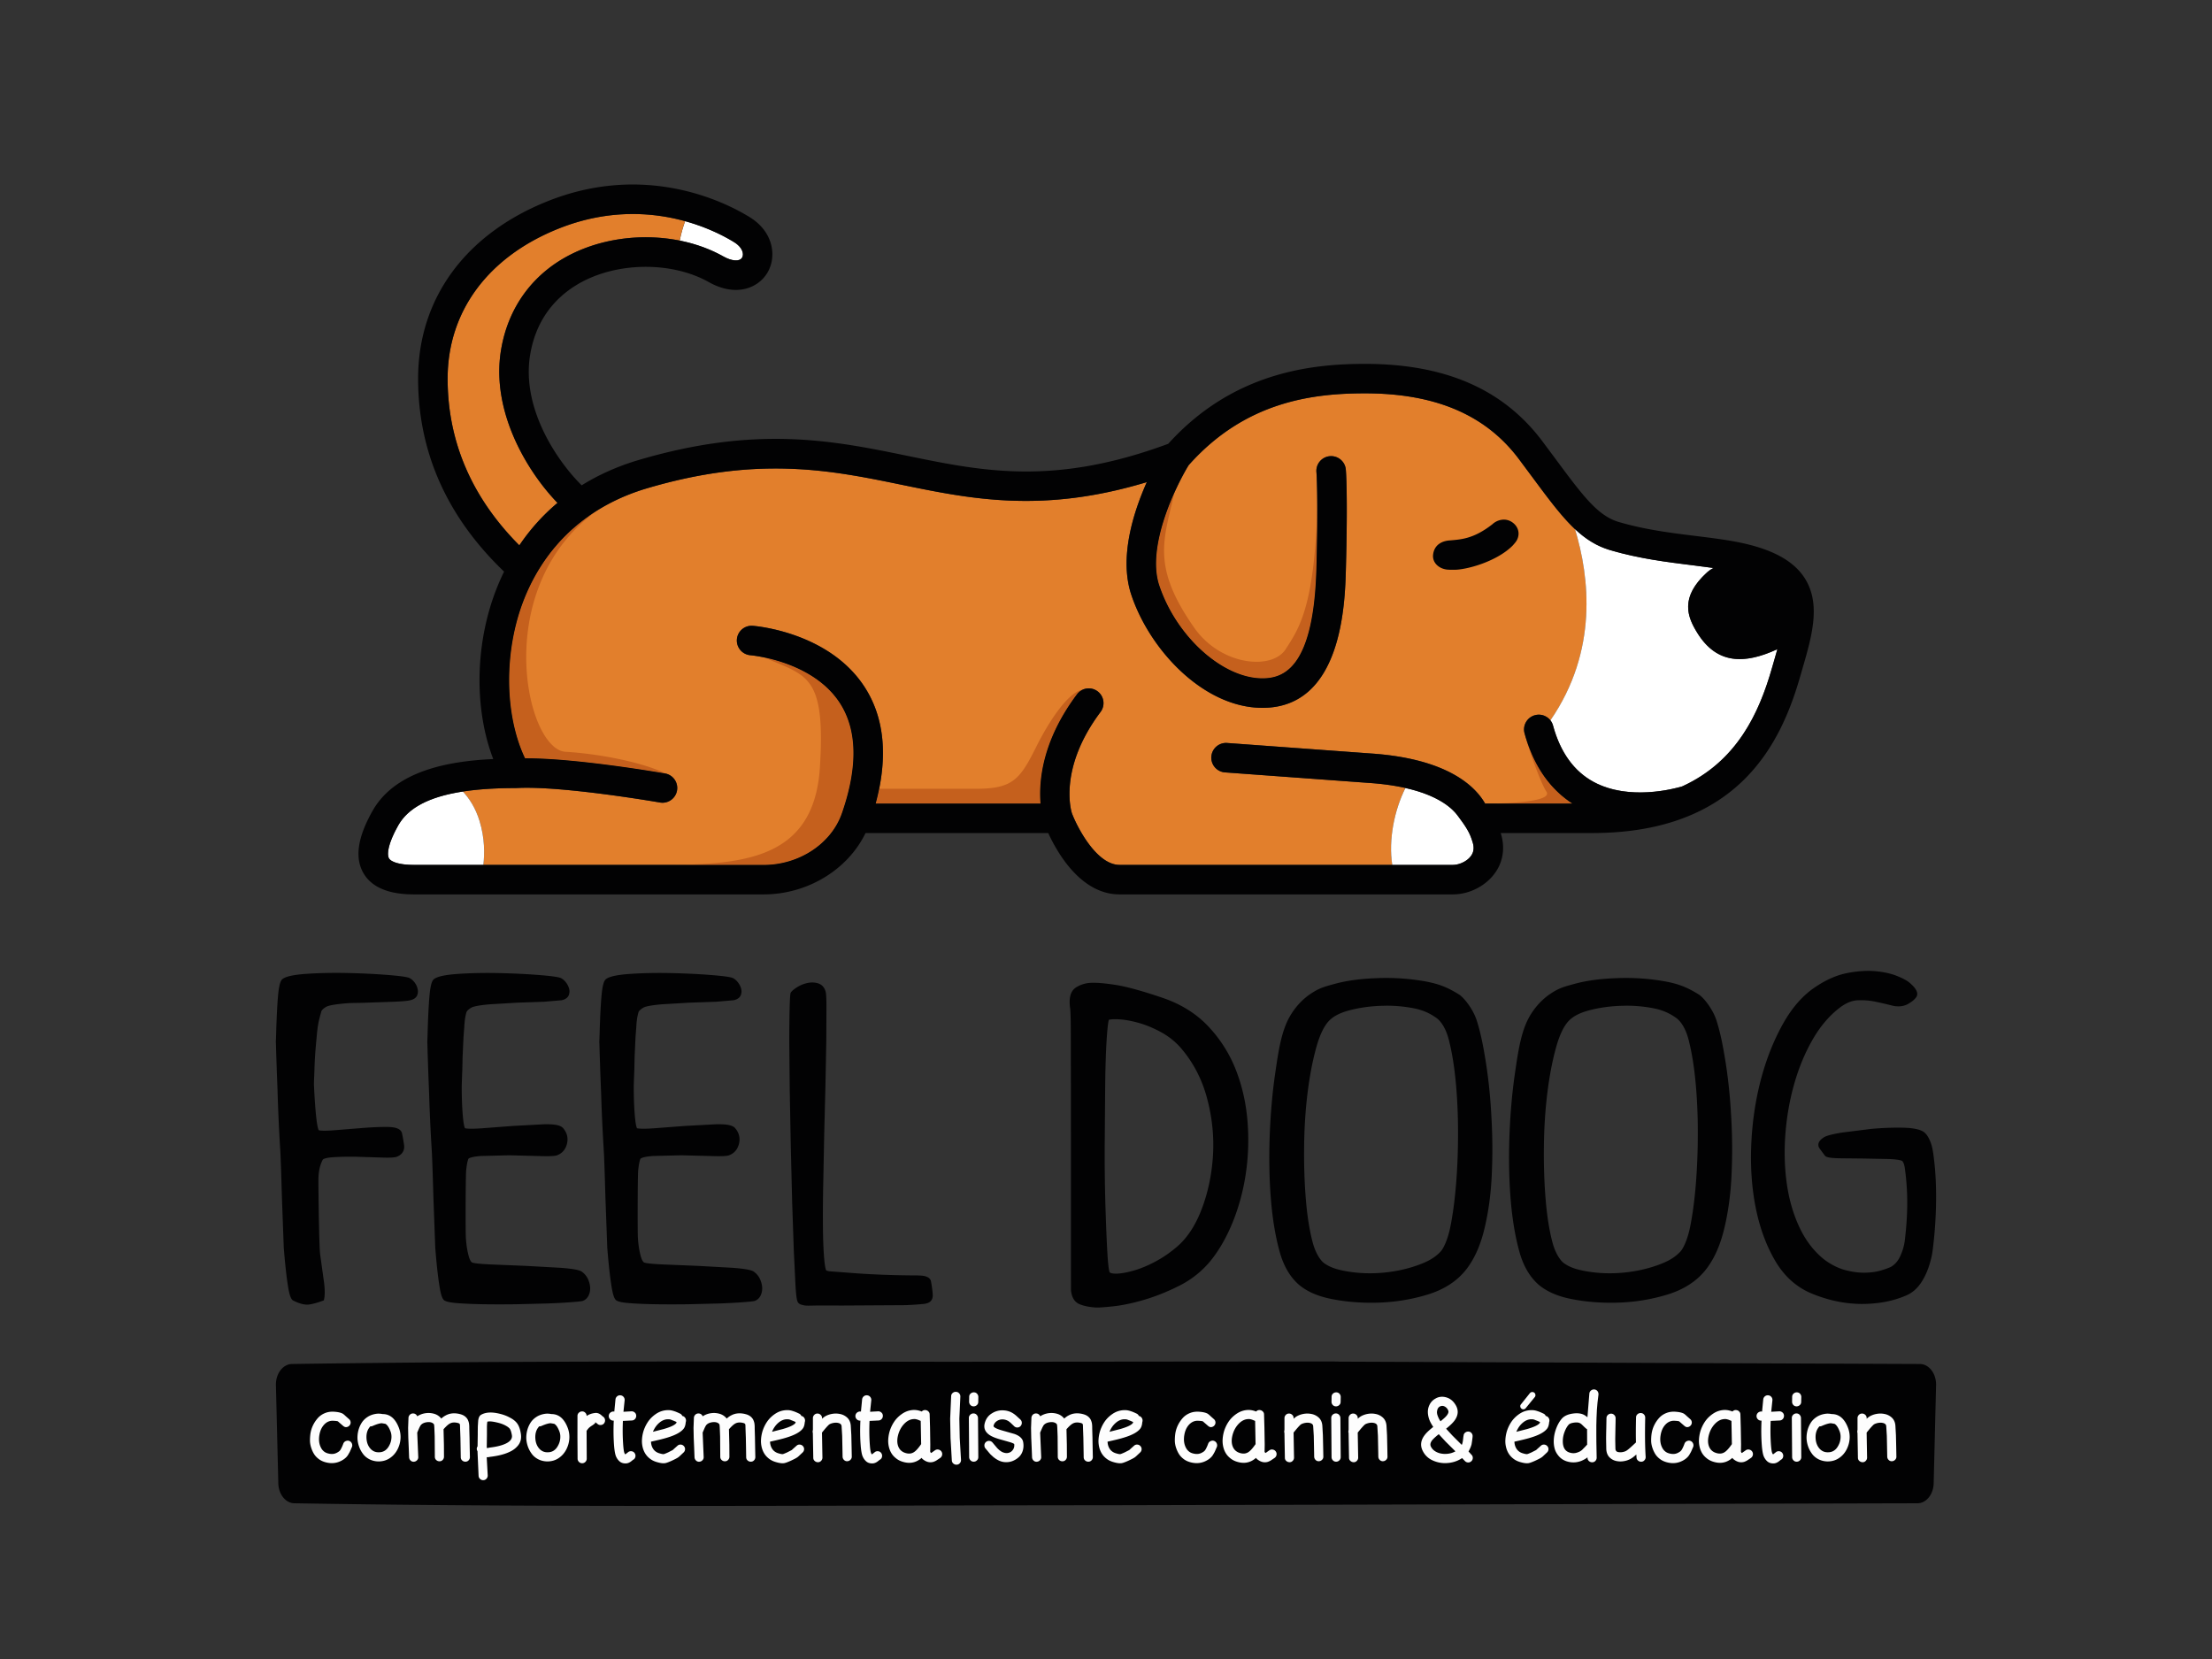
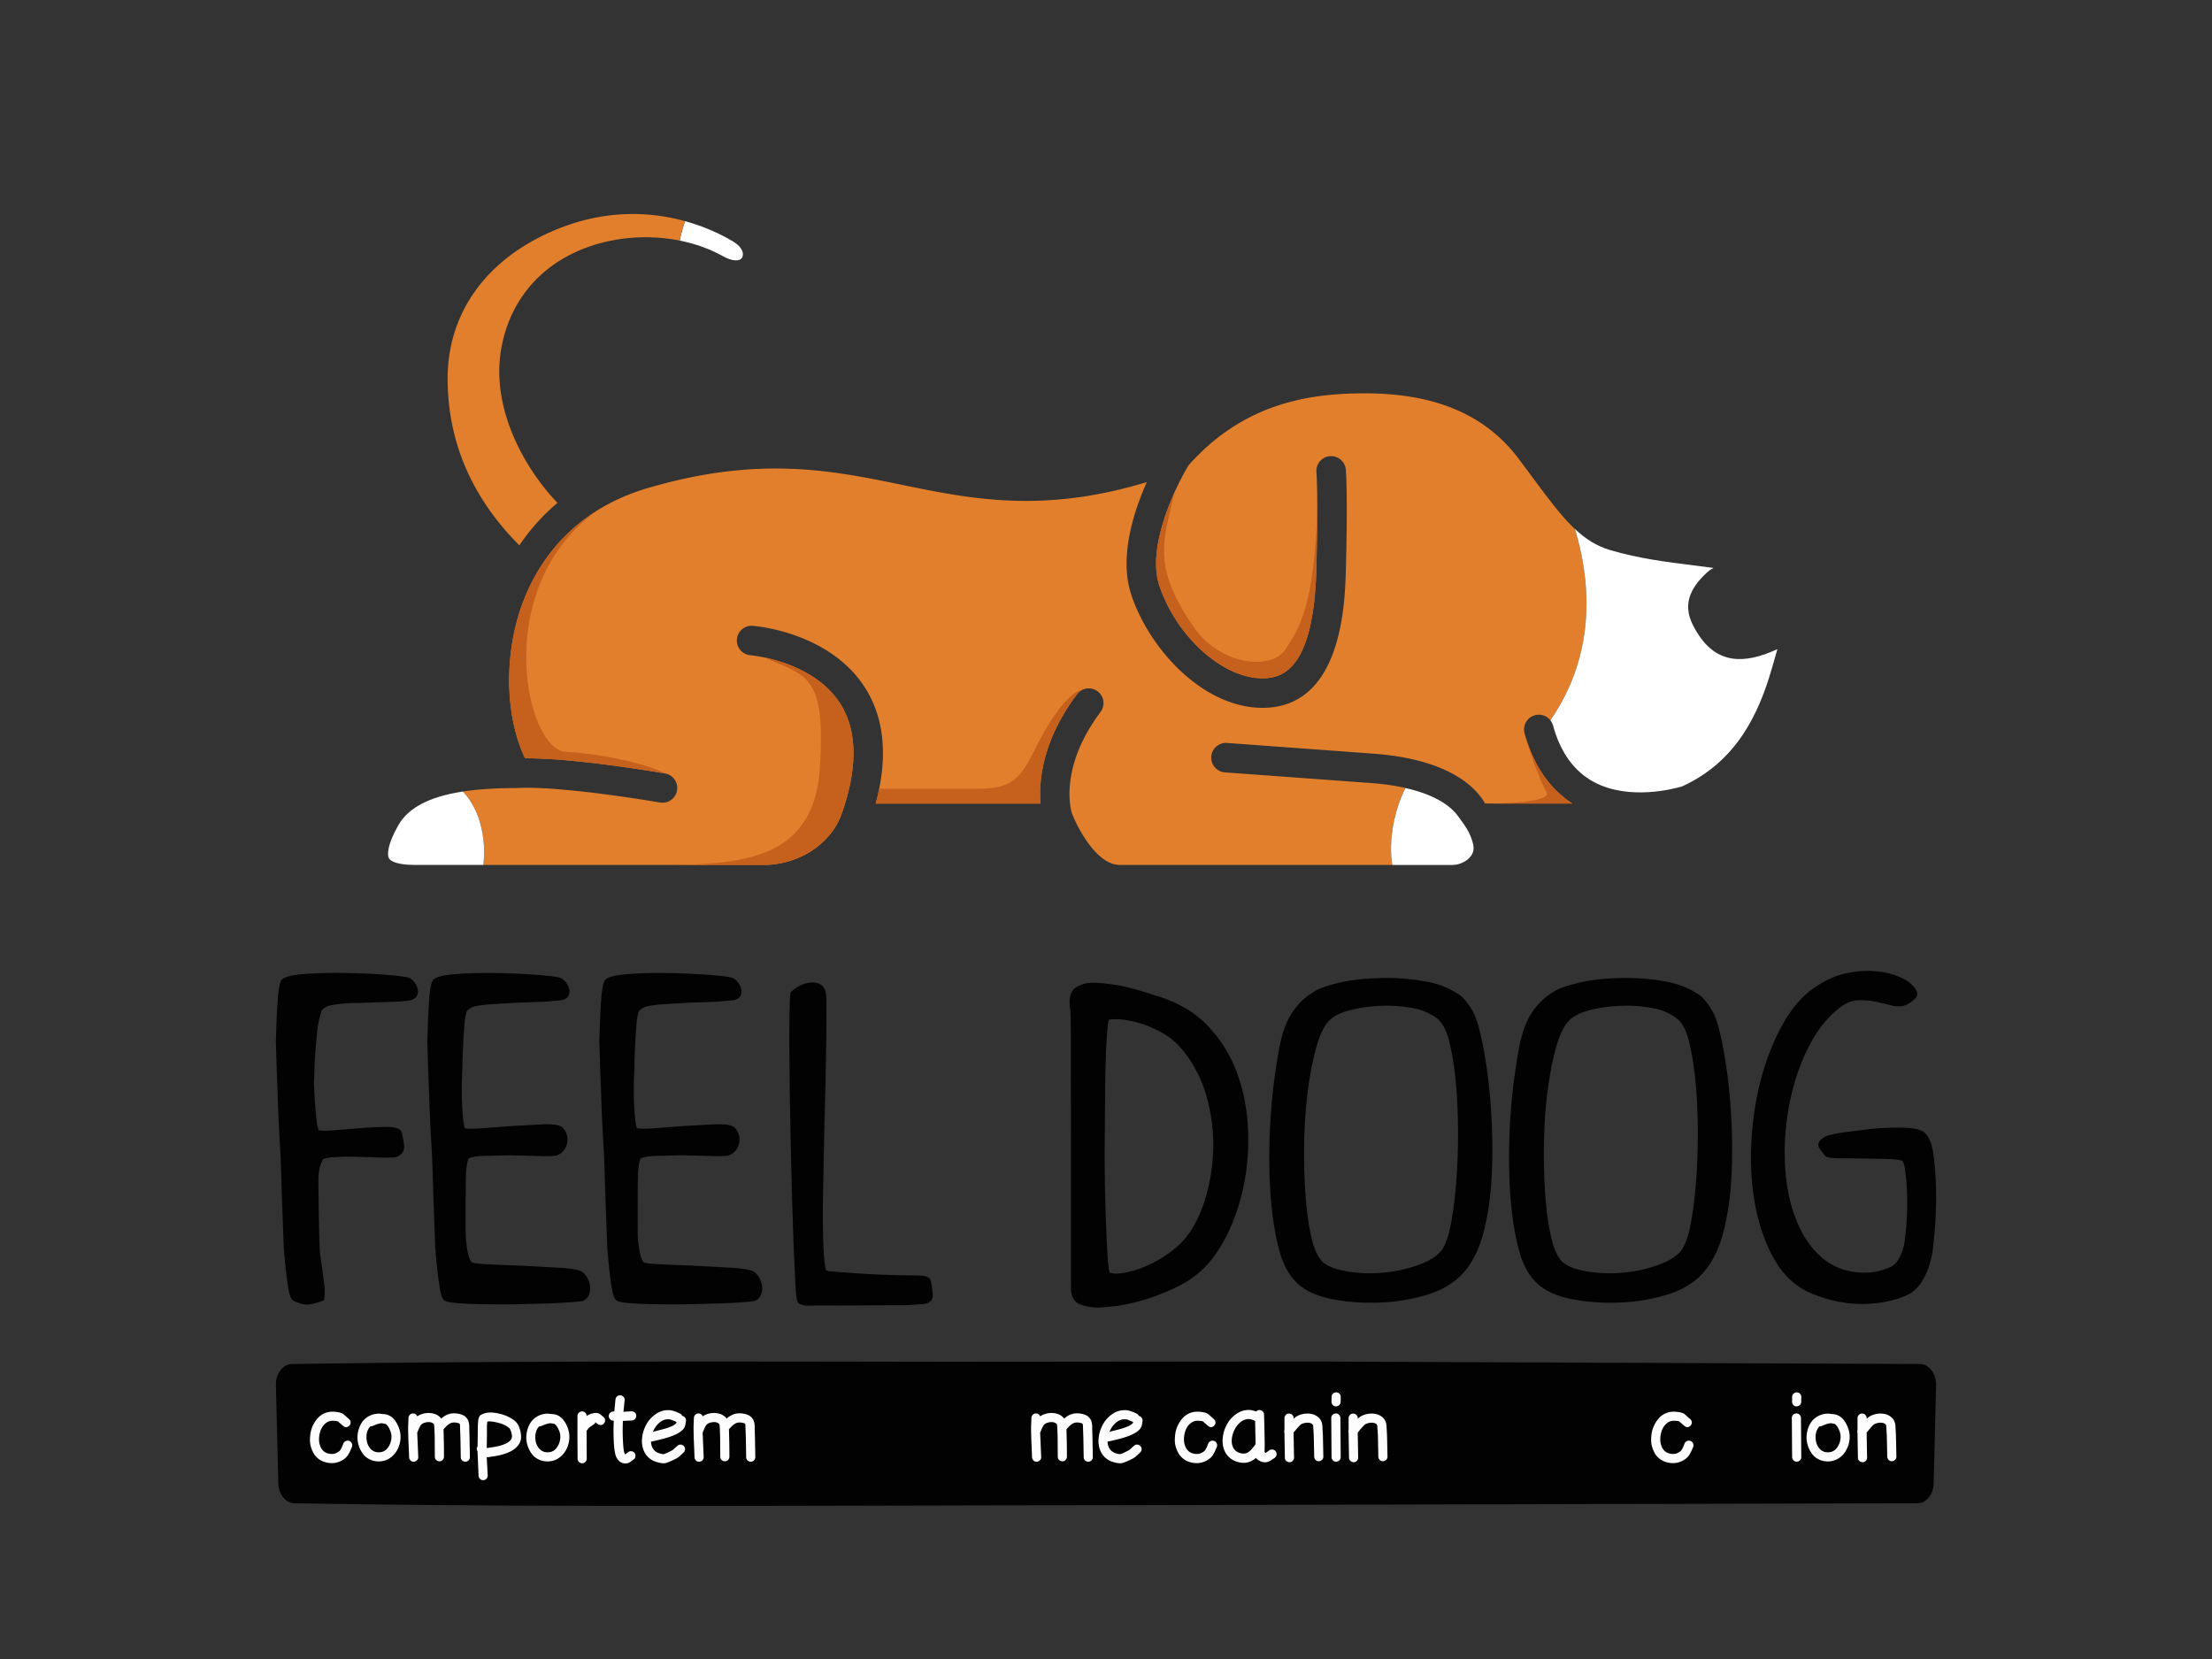
<svg xmlns="http://www.w3.org/2000/svg" xmlns:xlink="http://www.w3.org/1999/xlink" viewBox="0 0 600 450">
  <rect x="0" y="0" width="600" height="450" fill="#333333" stroke="none" />
  <path d="M520.75 369.98l-157.32-.64a58.18 58.18 0 0 0-2.34-.04c-12.58-.03-84.29.08-106.15.07-59.55-.09-118.16-.24-175.69.61-2.44 0-4.41 2.5-4.41 5.59l.65 26.6c0 3.09 1.97 5.59 4.41 5.59 70.63 1.19 143.71.56 220.1.53l220.1-.53c2.44 0 4.41-2.5 4.41-5.59l.65-26.6c0-3.09-1.97-5.59-4.41-5.59z" fill="#020203" />
  <path d="M413.54 198.91c-.58-2.13.68-4.33 2.81-4.91 1.61-.44 3.25.17 4.21 1.41 0-.01-.01-.01-.01-.02 12.98-18.85 10.61-38.89 6.65-51.89-3.67-3.45-7.2-8.21-11.74-14.33l-3.47-4.66c-8.99-11.99-22.64-17.82-41.74-17.82-14.23 0-32.51 2.23-47.83 19.49-3.56 5.81-11.45 22.14-7.97 32.6 4.63 13.9 17.19 25.21 27.99 25.21 5.94 0 13.92-3.1 14.63-29.88.53-19.8.02-25.98.01-26.04-.19-2.2 1.43-4.14 3.63-4.33 2.19-.19 4.14 1.42 4.34 3.62.02.26.56 6.5.02 26.97-.25 9.32-1.01 37.67-22.63 37.67-15.87 0-30.55-15.6-35.58-30.68-3.35-10.06.55-22.33 4.21-30.55-28.31 8.57-47.7 4.59-66.52.72-19.18-3.94-39.02-8.02-69.55 1.11-5.99 1.84-10.99 4.37-15.17 7.29-.04.03-.06.06-.1.09a48.33 48.33 0 0 0-11.57 11.48c-.02.02-.03.05-.05.07-.5.71-.99 1.43-1.45 2.16l-.11.17a63.49 63.49 0 0 0-1.34 2.25c-1.21 2.16-2.2 4.28-2.99 6.28-5.6 14.03-5.45 31.42.2 43.3 13.74-.09 36.92 3.93 37.97 4.11 2.18.38 3.63 2.45 3.25 4.63-.34 1.94-2.03 3.31-3.94 3.31a4.02 4.02 0 0 1-.69-.06c-.26-.05-26.52-4.59-38.78-3.93h-.07c-.05 0-.1.01-.14.01-5.55 0-10.36.31-14.47.94 1.7 1.84 3.44 4.43 4.54 8.03 1.41 4.63 1.38 8.85 1.02 11.88h76.04c9.57 0 18.26-5.71 21.16-13.88a2.77 2.77 0 0 1 .06-.16c4.37-12.55 4.17-22.62-.6-29.93-7.47-11.45-24.04-12.89-24.21-12.91a4.01 4.01 0 0 1-3.68-4.3 4.01 4.01 0 0 1 4.28-3.68c.84.06 20.6 1.71 30.27 16.46 5.48 8.37 6.52 19.04 3.1 31.75h44.71c-.5-6.17.47-17.09 9.88-29.64 1.33-1.77 3.83-2.13 5.6-.8s2.13 3.83.8 5.6c-11.58 15.44-7.9 27.08-7.76 27.49 1.38 3.67 6.65 13.99 12.92 13.99h73.97c-1.08-6.91.61-14.97 3.57-20.87-2.8-.63-6.09-1.12-10-1.38l-38.99-2.85a4 4 0 1 1 .69-7.97l38.83 2.84c21.08 1.4 28.51 9.07 31.08 13.59h23.68c-6.26-4.06-10.63-10.45-12.97-19.05z" fill="#e27f2c" />
  <path d="M159.43 346.83c-.38-.78-.95-1.43-1.7-1.95l-.07-.04c-.48-.26-1.57-.64-5.57-.95l-9.39-.52-9.51-.39c-3.74-.16-4.81-.4-5.12-.53-.13-.05-.6-.36-1.02-2.05-.36-1.42-.59-3.02-.69-4.74s-.07-16.56.08-18.13c.19-1.93.45-2.84.62-3.22.02-.02.42-.53 3.38-.75l7.7-.19 7.92.2c3.45.12 4.47-.03 4.99-.18 1.43-.53 2.34-1.58 2.73-3.11.38-1.52.06-2.92-.92-4.13-.62-.89-2.17-1.25-5.21-1.2l-8.54.46-8.55.65c-3.01.2-4.07.07-4.44-.03-.1-.2-.36-.9-.56-3.14-.23-2.49-.33-5.38-.31-8.6l.07-2.17.08-1.95.07-3.33.25-5.49.2-2.62c.1-1.6.17-2.57.59-4.12.14-.5.93-1.09 1.55-1.39.53-.22 1.75-.53 4.6-.79l7.49-.45 7.46-.26 4.76-.41c1.02-.24 1.67-.72 1.93-1.43.22-.61.23-1.25.01-1.91-.19-.57-.48-1.1-.85-1.56-.38-.47-.78-.82-1.23-1.07-.44-.21-1.5-.51-5.93-.86-3.21-.26-6.83-.44-10.76-.53-3.92-.09-7.63-.02-11.02.2-4.76.31-6.14.94-6.81 1.43-.47.39-.94 1.25-1.25 4.94-.21 2.58-.37 5.93-.48 9.97l-.07 1.97c-.01.09-.01.09 0 .25.01.18.03.72.08 2.72l.2 5.99.2 5.05a493.21 493.21 0 0 0 .71 15.37c.15 2.39.31 7.77.46 12.98l.5 13.59c.32 4.05.66 7.25 1.04 9.78.52 3.56 1.01 4.41 1.64 4.66.4.2 1.25.49 3.96.67 1.94.13 4.22.22 6.78.26l4.02.03 4.26-.03 8.18-.2a167.09 167.09 0 0 0 6.53-.33c2.46-.18 3.14-.28 3.53-.36.75-.25 1.31-.76 1.68-1.54.32-.69.45-1.45.39-2.24a6.44 6.44 0 0 0-.64-2.28zm46.66 0c-.38-.78-.95-1.43-1.7-1.95l-.07-.04c-.48-.26-1.57-.64-5.57-.95l-9.39-.52-9.51-.39c-3.74-.16-4.81-.4-5.12-.53-.13-.05-.6-.36-1.02-2.05-.36-1.42-.59-3.02-.69-4.74s-.07-16.56.08-18.13c.19-1.93.45-2.84.62-3.22.02-.02.42-.53 3.38-.75l7.7-.19 7.92.2c3.45.12 4.47-.03 4.99-.18 1.43-.53 2.34-1.58 2.73-3.11.38-1.52.06-2.92-.92-4.13-.62-.89-2.17-1.25-5.21-1.2l-8.54.46-8.55.65c-3.01.2-4.07.07-4.44-.03-.1-.2-.36-.9-.56-3.14-.23-2.49-.33-5.38-.31-8.6l.07-2.16.08-1.96.07-3.33.25-5.49.2-2.62c.1-1.6.17-2.57.59-4.12.14-.5.93-1.09 1.55-1.39.53-.22 1.75-.53 4.6-.79l7.49-.45 7.46-.26 4.76-.41c1.02-.24 1.67-.72 1.93-1.43.22-.61.23-1.25.01-1.91-.19-.57-.48-1.1-.85-1.56-.38-.47-.78-.82-1.23-1.07-.44-.21-1.5-.51-5.93-.86-3.21-.26-6.83-.44-10.76-.53-3.92-.09-7.63-.02-11.02.2-4.76.31-6.14.94-6.81 1.43-.47.39-.94 1.25-1.25 4.94-.21 2.58-.37 5.93-.48 9.97l-.07 1.97c-.01.09-.01.09 0 .25.01.18.03.72.08 2.72l.2 5.99.2 5.05a493.21 493.21 0 0 0 .71 15.37c.15 2.39.31 7.77.46 12.98l.5 13.59c.32 4.05.66 7.25 1.04 9.78.52 3.56 1.01 4.41 1.64 4.66.4.2 1.25.49 3.96.67 1.94.13 4.22.22 6.78.26l4.02.03 4.26-.03 8.18-.2a167.09 167.09 0 0 0 6.53-.33c2.46-.18 3.14-.28 3.53-.36.75-.25 1.31-.76 1.68-1.54.32-.69.45-1.45.39-2.24a6.44 6.44 0 0 0-.64-2.28zm129.04-56.87h0c-1.74-4.36-4.28-8.31-7.54-11.72-3.29-3.44-7.51-6.02-12.54-7.68-5.28-1.79-9.43-2.93-12.34-3.39-2.96-.46-5.15-.65-6.69-.59-1.63.07-3.06.52-4.27 1.34-1.35.93-1.86 2.75-1.5 5.44.09.51.2 2.14.2 7.04l.03 14.37.01 17.76v17.58 13.71l.01 6.16c.2 1.97 1.01 3.25 2.38 3.8 1.15.47 2.58.76 4.25.87a10.65 10.65 0 0 0 1.14 0c.91-.04 2.18-.15 3.84-.33 2.51-.28 5.34-.89 8.41-1.8 3.07-.92 6.21-2.18 9.35-3.76 3.2-1.61 5.97-3.78 8.26-6.48 2.36-2.84 4.43-6.38 6.14-10.52 1.7-4.12 2.93-8.61 3.64-13.34s.87-9.62.45-14.52c-.41-4.9-1.5-9.6-3.23-13.94zm-6.11 23.37c-.31 5.18-1.34 10.11-3.07 14.65-1.71 4.49-4.02 7.97-6.87 10.34-1.79 1.52-3.7 2.82-5.65 3.86-1.97 1.06-3.88 1.86-5.7 2.4-1.81.53-3.38.83-4.69.89-1.51.06-1.96-.26-2.05-.36-.08-.15-.37-.99-.62-5.33-.2-3.5-.37-7.83-.53-12.89a472.04 472.04 0 0 1-.19-16.36l.13-16.33c.06-5.01.2-9.29.43-12.71.23-3.4.45-4.51.56-4.86.31-.1 1.02-.22 2.56-.15 1.52.06 3.32.37 5.34.92 2.01.55 4.1 1.4 6.2 2.54 2.07 1.12 3.87 2.55 5.35 4.23 3.34 3.84 5.75 8.4 7.14 13.55 1.41 5.19 1.97 10.44 1.66 15.61zm73.96-25.54h0c-.69-4.24-1.33-7.55-2.4-10.93-1.02-3.23-3.62-6.42-4.94-7.18-2.88-1.76-5.11-2.78-9.27-3.52-4.01-.7-8.14-.99-12.3-.86-4.79.15-8.55.64-11.87 1.53-3.16.86-4.34 1.18-6.67 2.72-1.38.91-4.81 3.56-6.78 8.46-1.5 3.73-2.15 8.25-2.91 13.5-.74 5.14-1.22 10.74-1.44 16.67-.21 5.91-.11 11.63.32 17 .43 5.38 1.23 10.25 2.41 14.45 1.06 3.8 2.82 6.79 5.25 8.9 2.18 1.8 4.95 3.02 8.45 3.75 3.46.72 7.19 1.09 11.11 1.09.61 0 1.23-.01 1.84-.03 4.6-.13 9.13-.87 13.46-2.19 4.37-1.33 7.82-3.54 10.27-6.56 2.22-2.75 3.92-6.4 5.03-10.86 1.12-4.47 1.82-9.42 2.08-14.71a150.21 150.21 0 0 0-.08-16.15c-.28-5.41-.82-10.49-1.56-15.08zm-8.05 33.68c-.37 4.39-.9 8.27-1.57 11.52-.68 3.26-1.78 5.59-2.56 6.45-1.5 1.62-3.34 2.72-6.35 3.78-2.89 1.02-5.97 1.68-9.16 1.98s-6.33.21-9.32-.25c-3.16-.49-5.01-1.1-6.63-2.2-.99-.62-2.46-2.56-3.33-5.94-.83-3.2-1.44-7.06-1.8-11.48-.37-4.43-.53-9.25-.47-14.35.05-5.08.37-9.99.94-14.59.57-4.59 1.37-8.72 2.36-12.28.96-3.46 2.15-5.91 3.53-7.29 1.16-1.19 3-2.13 5.49-2.78 2.58-.68 5.4-1.09 8.39-1.21l1.67-.04c2.43 0 4.84.23 7.19.67 2.52.48 4.45 1.31 6.43 2.74.65.49 2.27 2.04 3.24 5.8.83 3.21 1.46 7.03 1.88 11.36.42 4.37.63 9.08.63 14.02s-.19 9.69-.56 14.09zm73.08-33.68h0c-.69-4.24-1.33-7.54-2.4-10.93-1.02-3.23-3.62-6.42-4.94-7.18-2.88-1.76-5.11-2.78-9.27-3.52-4.01-.7-8.14-.99-12.3-.86-4.79.15-8.55.64-11.87 1.53-3.16.86-4.35 1.18-6.67 2.72-1.38.91-4.81 3.56-6.78 8.46-1.5 3.73-2.15 8.25-2.91 13.5-.74 5.14-1.22 10.74-1.44 16.67-.21 5.91-.11 11.63.32 17 .43 5.38 1.23 10.25 2.41 14.45 1.06 3.8 2.82 6.79 5.25 8.9 2.18 1.8 4.95 3.02 8.45 3.75 3.46.72 7.19 1.09 11.11 1.09.61 0 1.23-.01 1.84-.03 4.6-.13 9.13-.87 13.46-2.19 4.37-1.33 7.82-3.54 10.27-6.56 2.23-2.75 3.92-6.4 5.04-10.86 1.12-4.47 1.82-9.42 2.08-14.71a150.21 150.21 0 0 0-.08-16.15c-.29-5.41-.83-10.49-1.57-15.08zm-8.04 33.68c-.37 4.39-.9 8.27-1.57 11.52-.68 3.26-1.78 5.59-2.56 6.45-1.5 1.62-3.34 2.72-6.35 3.78-2.89 1.02-5.97 1.68-9.16 1.98-3.2.3-6.33.21-9.32-.25-3.16-.49-5.01-1.1-6.63-2.2-.99-.62-2.46-2.56-3.33-5.94-.83-3.2-1.44-7.06-1.8-11.48-.37-4.43-.53-9.25-.47-14.35.05-5.08.37-9.99.94-14.59.57-4.59 1.37-8.72 2.36-12.28.96-3.46 2.15-5.91 3.53-7.29 1.16-1.19 3-2.13 5.49-2.78 2.58-.68 5.4-1.09 8.39-1.21l1.67-.04c2.43 0 4.84.23 7.19.67 2.52.48 4.45 1.31 6.43 2.74.65.49 2.27 2.04 3.24 5.8.83 3.21 1.46 7.03 1.88 11.36.42 4.37.63 9.08.63 14.02-.01 4.94-.2 9.69-.56 14.09zm64.68-6.51l-.03-.25c-.21-1.8-.4-3.36-.89-4.7-.54-1.48-1.18-2.46-1.99-3.02-1.09-.7-3-1.06-5.82-1.11-2.66-.04-5.47.07-8.34.33l-7.91.99c-3.32.55-4.32.95-4.81 1.22-.96.58-1.49 1.18-1.61 1.83-.06.32-.05.82.35 1.33l1.36 1.84c.3.38.81.69 3.95.76l6.6.07 6.79.13c2.8.11 3.49.43 3.63.52.12.08.54.46.75 1.98.87 6.2.87 12.22 0 19.52-.17 1.46-.6 2.94-1.28 4.39-.62 1.33-1.47 2.28-2.55 2.87-.49.24-1.36.56-2.58.93-1.2.37-2.64.58-4.3.62-1.65.05-3.48-.19-5.4-.69-1.9-.49-3.84-1.46-5.72-2.85-2.74-2.17-4.99-5.06-6.67-8.59-1.7-3.56-2.88-7.57-3.5-11.9-.62-4.37-.76-8.96-.39-13.66.36-4.7 1.18-9.3 2.43-13.67 1.25-4.36 2.93-8.38 5-11.96 2.05-3.54 4.49-6.4 7.25-8.51 1.65-1.28 3.29-1.97 4.85-2.05 1.66-.08 3.3.04 4.86.37a119.1 119.1 0 0 1 4.49 1.04c1.56.4 2.98.29 4.24-.34 1.07-.59 1.83-1.19 2.32-1.86 1.08-1.45-.89-3.2-1.52-3.76-.72-.69-1.92-1.36-3.67-2.06-1.71-.68-3.73-1.11-6.03-1.3-2.29-.18-4.82 0-7.52.53-2.74.54-5.56 1.77-8.37 3.64-3.49 2.24-6.54 5.7-9.08 10.28-2.51 4.52-4.51 9.61-5.95 15.14-1.44 5.52-2.3 11.38-2.56 17.4-.27 6.04.14 11.82 1.2 17.17 1.07 5.37 2.83 10.2 5.25 14.35 2.46 4.23 5.82 7.25 9.99 8.96 4.52 1.86 9.08 2.8 13.56 2.8s8.51-.77 11.97-2.28c1.63-.67 3-1.85 4.1-3.5 1.05-1.58 1.85-3.4 2.41-5.39.54-1.96.61-2.42.86-4.53.95-7.93 1.05-16.54.28-23.03zm-412.27-48.57c-.38-.47-.78-.82-1.23-1.07-.44-.21-1.5-.51-5.93-.86-3.21-.26-6.83-.44-10.76-.53-3.92-.09-7.63-.02-11.02.2-4.76.31-6.14.94-6.81 1.43-.47.39-.94 1.25-1.25 4.94-.21 2.58-.37 5.93-.48 9.97l-.07 1.97c-.01.09-.01.09 0 .25.01.18.03.72.08 2.72l.2 6 .15 3.74.04 1.3a493.21 493.21 0 0 0 .71 15.37c.15 2.39.31 7.77.46 12.98l.5 13.59c.32 4.05.66 7.25 1.04 9.78.52 3.56 1.01 4.41 1.64 4.66 1.42.7 2.63 1.05 3.66 1.05.25 0 .49-.02.72-.06 1.05-.18 2.2-.5 3.4-.95l.43-.16.08-.45c.23-1.23.18-2.92-.15-5.17l-.95-6.84c-.31-2.35-.47-17.48-.47-20.18 0-2.2.39-4.05 1.18-5.5 0-.01.29-.51 2.74-.67 1.91-.13 4.05-.17 6.35-.13l6.56.2c2.89.12 3.84-.03 4.37-.18 1.52-.57 2.24-1.72 2.03-3.23-.16-1.13-.35-2.21-.58-3.26-.45-1.46-2.61-1.62-4.19-1.62-2.06 0-4.43.11-7.05.33l-7.37.59c-2.63.2-3.61.07-3.96-.03-.1-.19-.38-.9-.64-3.22-.25-2.23-.45-5-.61-8.2 0-.16-.01-.31-.02-.47a4.59 4.59 0 0 1-.02-.38 46.89 46.89 0 0 1 .07-2.43l.06-1.68c.11-3.62.29-5.54.56-8.46l.07-.8c.29-3.12.56-4.11 1.1-6.07l.13-.48c.14-.5.93-1.09 1.55-1.39.53-.22 1.75-.53 4.6-.79 1.49-.14 2.35-.14 3.43-.16.63-.01 1.35-.01 2.31-.05l7.46-.26c2.4-.09 3.96-.22 4.76-.41 1.02-.24 1.67-.72 1.93-1.43.22-.61.23-1.25.01-1.91-.15-.6-.44-1.12-.82-1.59zm140.29 81.98c0-.02-.01-.03-.01-.04l-.14-.82c-.34-1.36-2.22-1.48-2.84-1.52h0l-.84-.03h-.07-.09-.11c-6.63-.03-11.97-.28-15.94-.55l-7.69-.58c-.5-.07-.73-.18-.85-.27-.07-.13-.32-.75-.53-3.16-.19-2.18-.31-5.03-.34-8.48-.03-3.42-.01-7.37.08-11.74l.26-13.34.34-13.39.23-11.99.04-8.89c.01-3.25-.11-4.12-.2-4.52-.41-1.55-1.39-2.13-2.15-2.34-.93-.27-1.93-.28-2.95-.04a8.64 8.64 0 0 0-2.68 1.12c-.84.54-1.33.94-1.66 1.39-.13.24-.24.44-.34 4.24-.06 2.41-.1 5.58-.1 9.43l.13 13.14.28 15.01.37 15.08.45 13.19.46 9.54c.22 3.54.46 4.21.73 4.54.23.32.64.52 1.24.63.81.28 2.01.14 4.38.13l6.55.01h0l16.87-.1c2.15-.08 3.92-.22 5.21-.36.2-.03.37-.07.51-.11 1.65-.38 1.75-1.74 1.73-2.19-.01-.75-.13-1.74-.33-2.99z" fill="#020203" />
  <path d="M196.19 69.54c2.34 1.31 4.44 1.45 5.1.34.6-1.01.06-2.81-2.1-4.16-2.22-1.38-6.9-3.95-13.35-5.73-.51 1.41-1.07 3.24-1.46 5.27 4.2.84 8.22 2.27 11.81 4.28z" fill="#fff" />
  <path d="M185.83 59.99c-4.08-1.13-8.85-1.94-14.17-1.94-6.11 0-12.92 1.07-20.17 3.97-19.11 7.64-30.07 22.47-30.07 40.67 0 17.08 6.54 32.27 19.45 45.23 2.68-3.96 6.07-7.92 10.35-11.52-8.42-8.72-17.97-24.88-15.35-41.25 1.9-11.87 8.85-21.26 19.56-26.44 8.77-4.24 19.35-5.37 28.93-3.45a36.44 36.44 0 0 1 1.47-5.27z" fill="#e27f2c" />
  <path d="M130.09 222.73c-1.09-3.6-2.83-6.19-4.54-8.03-9.17 1.41-14.86 4.43-17.55 9.22-2.78 4.94-3.1 7.85-2.48 8.92.5.85 2.54 1.76 6.76 1.76h18.83c.36-3.02.39-7.23-1.02-11.87z" fill="#fff" />
  <path d="M413.95 200.23l.06.29c.61 2.48 3.72 11.52 5.46 14.23 1.75 2.71-10.35 3.22-16.63 3.22h23.68c-5.94-3.85-10.15-9.82-12.57-17.74zm-99.49-41.45c4.63 13.9 17.19 25.21 27.99 25.21 5.94 0 13.92-3.1 14.63-29.88l.24-15.9c-.9 26.37-4.9 32.18-8.59 37.89s-17.24 4.48-24.53-5.45c-12.13-17.14-8.44-24.27-5.67-36.96h0c-3.34 7.47-6.52 17.73-4.07 25.09zm-152.4-20.35l-2.22 1.45c-.04.03-.06.06-.1.09a48.33 48.33 0 0 0-11.57 11.48c-.02.02-.03.05-.05.07l-1.45 2.16-.11.17a63.49 63.49 0 0 0-1.34 2.25c-1.21 2.16-2.2 4.28-2.99 6.28-5.6 14.03-5.45 31.42.2 43.3 13.74-.09 36.92 3.93 37.97 4.11.09.02.17.05.25.07-6.73-3.27-18.69-5.44-27.25-5.94-10.78-.61-20.53-44.62 8.66-65.49zm20.42 72.44h0 0zm45.83 9.86l.06-.16c4.37-12.55 4.17-22.62-.6-29.93-5.26-8.06-15.02-11.16-20.4-12.29 11.34 5.06 16.61 4.43 15.03 29.75s-21.1 26.51-43.78 26.51h28.53c9.57 0 18.26-5.7 21.16-13.88zm65.41-33.64h-.04c-2.63.23-7.46 5.19-12.73 15.74-4.34 8.67-6.33 11.13-16.35 11.13h-26.12c-.26 1.32-.57 2.65-.94 4.02h44.71c-.5-6.17.47-17.09 9.88-29.64.42-.58.98-.99 1.59-1.25z" fill="#c5601d" />
  <g fill="#fdfdfd">
    <path d="M93.06 386.76l-.97-.84-.42-.37c-.15-.08-.57-.14-1.27-.17-.94-.05-1.76.29-2.44 1.01-.69.72-1.13 1.68-1.33 2.88s-.09 2.26.32 3.18 1.04 1.5 1.89 1.75c.56.17 1.07.22 1.53.17s.92-.23 1.4-.55c.13-.08.24-.17.34-.26.09-.09.19-.22.29-.38l.22-.41.27-.58.27-.7a1.23 1.23 0 0 1 .71-.63c.33-.12.64-.12.94.02.31.14.52.37.65.7.12.32.12.64-.01.96-.03.05-.12.24-.25.56l-.33.74-.4.7a3.53 3.53 0 0 1-.6.77c-.22.22-.48.43-.76.61-1.51.98-3.16 1.2-4.96.67-.68-.2-1.28-.5-1.8-.92-.52-.41-.94-.88-1.24-1.4-.31-.52-.55-1.09-.74-1.71s-.29-1.24-.29-1.85a13.53 13.53 0 0 1 .12-1.81c.12-.78.34-1.52.67-2.22s.75-1.35 1.27-1.95c.51-.6 1.15-1.06 1.91-1.39s1.6-.47 2.51-.42c1.11.07 1.92.25 2.43.55.2.13.46.35.77.65l.89.79a1.21 1.21 0 0 1 .45.83 1.18 1.18 0 0 1-.29.91c-.22.26-.5.41-.84.45s-.65-.11-.91-.34zm10.7-3.2a4.5 4.5 0 0 1 .97.1c1.54.35 2.71 1.59 3.5 3.72.35.96.48 1.95.4 2.95-.08 1.01-.36 1.96-.82 2.85-.5.96-1.18 1.73-2.04 2.31-.88.6-1.88.9-3 .92-.89 0-1.71-.18-2.44-.53-.74-.36-1.34-.83-1.8-1.43s-.83-1.25-1.09-1.96-.42-1.44-.47-2.18c-.03-.75.04-1.49.22-2.22a7.35 7.35 0 0 1 .87-2.09c.4-.65.95-1.21 1.65-1.66.7-.46 1.52-.74 2.44-.86.44-.06.98-.04 1.61.08zm-3.28 3.32c-.79.81-1.15 1.9-1.07 3.28.07 1.11.41 2.02 1.02 2.73s1.39 1.06 2.33 1.04c1.26 0 2.21-.63 2.85-1.89.31-.58.5-1.21.56-1.9s-.02-1.31-.24-1.87c-.41-1.09-.88-1.78-1.39-2.06l-.99-.17c-.58.03-1.41.28-2.48.75-.19.09-.39.13-.59.09z" />
    <use xlink:href="#B" />
    <path d="M129.82 400.37l-.3-6.74c-.27-.43-.26-.87.02-1.32l.05-3.13v-.84l.02-1.46.1-1.54c.03-.26.08-.5.15-.7.13-.45.38-.76.74-.94 1.26-.68 2.97-.74 5.14-.17.93.23 1.78.56 2.56.99.81.41 1.44.9 1.89 1.46.53.65.89 1.62 1.09 2.93.1.63.08 1.22-.05 1.76a3.74 3.74 0 0 1-.72 1.42 6.02 6.02 0 0 1-1.07 1.02 6.69 6.69 0 0 1-1.29.74c-1.27.6-2.94 1.03-4.99 1.29a1.22 1.22 0 0 0-.22.03l-.4.07c-.18.03-.36.04-.52.02l.27 4.9a1.25 1.25 0 0 1-.31.91c-.22.26-.5.4-.84.42s-.64-.08-.89-.3c-.25-.21-.4-.49-.43-.82zm2.36-14.73v.05c-.05.3-.08.72-.1 1.27v1.44.84l-.05 3.42c.05.07.09.11.12.12h.05c.05 0 .14-.02.27-.05l.4-.08c1.79-.21 3.2-.56 4.24-1.04 1.31-.61 1.89-1.38 1.74-2.31-.15-.88-.35-1.47-.6-1.79-.23-.28-.63-.57-1.19-.87s-1.21-.54-1.94-.72c-1.44-.36-2.43-.46-2.94-.28zm17.37-2.08a4.5 4.5 0 0 1 .97.1c1.54.35 2.71 1.59 3.5 3.72.35.96.48 1.95.4 2.95-.08 1.01-.36 1.96-.82 2.85-.5.96-1.18 1.73-2.04 2.31-.88.6-1.88.9-3 .92-.89 0-1.71-.18-2.44-.53-.74-.36-1.34-.83-1.8-1.43s-.83-1.25-1.09-1.96-.42-1.44-.47-2.18c-.03-.75.04-1.49.22-2.22a7.35 7.35 0 0 1 .87-2.09c.4-.65.95-1.21 1.65-1.66.7-.46 1.52-.74 2.44-.86.45-.06.98-.04 1.61.08zm-3.27 3.32c-.79.81-1.15 1.9-1.07 3.28.07 1.11.41 2.02 1.02 2.73s1.39 1.06 2.33 1.04c1.26 0 2.21-.63 2.85-1.89.31-.58.5-1.21.56-1.9s-.02-1.31-.24-1.87c-.41-1.09-.88-1.78-1.39-2.06l-.99-.17c-.58.03-1.41.28-2.48.75-.2.09-.39.13-.59.09zm15.34-1.04c-.35.35-.67.62-.98.81s-.56.37-.77.55c-.21.17-.46.48-.76.91l.02 3.59.02 3.96a1.19 1.19 0 1 1-2.48 0l-.04-5.8.01-5.8a1.15 1.15 0 0 1 .37-.86c.25-.24.55-.36.89-.36a1.18 1.18 0 0 1 .86.36 1.19 1.19 0 0 1 .36.88c.65-.45 1.43-.72 2.36-.82.55-.05 1.08.14 1.59.57l.22.2c.07.05.11.08.12.1l.05.05c.02.02.04.03.07.05a1.18 1.18 0 0 1 .56.78 1.28 1.28 0 0 1-.15.94c-.17.29-.43.47-.77.55-.34.07-.65.03-.93-.14-.14-.1-.36-.27-.62-.52zm-.03-.02c-.02-.02-.04-.03-.07-.05l-.02-.03c-.03-.03-.06-.04-.07-.02-.03.03-.01.07.07.1.03.01.06.01.09 0zm4.89-.48h-.22a1.23 1.23 0 0 1-.83-.43 1.21 1.21 0 0 1-.3-.89 1.18 1.18 0 0 1 .42-.84 1.25 1.25 0 0 1 .91-.31c.05 0 .11.01.17.02l.32-3.33a1.25 1.25 0 0 1 .47-.83c.26-.21.57-.29.92-.25a1.2 1.2 0 0 1 .83.46 1.24 1.24 0 0 1 .26.92l-.32 3.08 2.13-.12c.35-.02.65.08.91.3.26.21.4.5.42.84a1.25 1.25 0 0 1-.29.91c-.22.26-.5.4-.84.43l-2.48.12c-.1 2.38-.07 4.63.1 6.75.07.88.16 1.49.27 1.84.1.28.2.44.3.47.03-.02.06-.03.07-.05l.79-.62a1.29 1.29 0 0 1 .94-.14c.33.07.58.26.76.56s.22.61.15.94-.26.59-.56.77c-.05.02-.09.04-.12.07s-.08.07-.15.12l-.27.22c-.48.38-.97.58-1.46.6-.75.02-1.34-.19-1.79-.61s-.78-.93-.99-1.53c-.18-.55-.32-1.37-.42-2.46-.18-2.17-.21-4.51-.1-7.01zm18.6-1.26h.05a1.2 1.2 0 0 1 .76.56c.17.29.23.61.16.96-.02.03-.03.1-.05.2l-.05.4c-.07.46-.2.85-.4 1.17-.7 1.04-2.3 1.93-4.82 2.66-.88.27-2.26.6-4.15 1.02.03.78.24 1.44.62 2 .38.55.93.94 1.64 1.15.6.18 1 .26 1.22.22.13-.02.51-.17 1.14-.45l1.27-.65.4-.37.89-.79a1.15 1.15 0 0 1 .88-.32c.34.02.62.15.86.41.23.26.34.55.32.89s-.16.62-.42.86l-.82.77c-.25.25-.45.42-.6.52-.27.2-.84.5-1.74.92-.88.4-1.5.62-1.86.67-.56.08-1.31-.02-2.23-.3-.74-.21-1.39-.54-1.92-.97a5.19 5.19 0 0 1-1.27-1.44 5.99 5.99 0 0 1-.67-1.74 7 7 0 0 1-.16-1.87c.03-.62.12-1.24.27-1.85.26-1.03.68-1.99 1.25-2.88s1.33-1.66 2.27-2.3 1.96-.98 3.05-1.03c.28-.02.55-.01.82.02s.53.09.81.17l.65.21.65.27.51.24c.31.13.53.35.67.67zm-1.62 1.61l-.62-.27-.52-.2a3.01 3.01 0 0 0-.38-.15c-.16-.05-.3-.08-.43-.09s-.27-.01-.42-.01c-.81.03-1.58.36-2.3.99s-1.28 1.43-1.68 2.41l2.93-.75c1.94-.56 3.08-1.12 3.43-1.66l.02-.15c.02-.03.02-.07.02-.1-.02.01-.03 0-.05-.02z" />
    <use xlink:href="#B" x="77.42" />
-     <path d="M217.37 384.08h.05a1.2 1.2 0 0 1 .76.56c.17.29.23.61.16.96-.02.03-.03.1-.05.2l-.05.4c-.07.46-.2.85-.4 1.17-.7 1.04-2.3 1.93-4.82 2.66-.88.27-2.26.6-4.15 1.02.03.78.24 1.44.62 2 .38.55.93.94 1.64 1.15.6.18 1 .26 1.22.22.13-.02.51-.17 1.14-.45l1.27-.65.4-.37.89-.79a1.15 1.15 0 0 1 .88-.32c.34.02.62.15.86.41.23.26.34.55.32.89s-.16.62-.42.86l-.82.77c-.25.25-.45.42-.6.52-.27.2-.84.5-1.74.92-.88.4-1.5.62-1.86.67-.56.08-1.31-.02-2.23-.3-.74-.21-1.39-.54-1.92-.97a5.19 5.19 0 0 1-1.27-1.44 5.99 5.99 0 0 1-.67-1.74 7 7 0 0 1-.16-1.87c.03-.62.12-1.24.27-1.85.26-1.03.68-1.99 1.25-2.88s1.33-1.66 2.27-2.3 1.96-.98 3.05-1.03c.28-.02.55-.01.82.02s.53.09.81.17l.65.21.65.27.51.24c.31.13.54.35.67.67zm-1.61 1.61l-.62-.27-.52-.2a3.01 3.01 0 0 0-.38-.15c-.16-.05-.3-.08-.43-.09s-.27-.01-.42-.01c-.81.03-1.58.36-2.3.99s-1.28 1.43-1.68 2.41l2.93-.75c1.94-.56 3.08-1.12 3.43-1.66l.02-.15c.02-.03.02-.07.02-.1-.02.01-.04 0-.05-.02zm4.74 2.09v-3.1a1.23 1.23 0 0 1 .36-.89c.24-.25.53-.37.87-.37s.63.12.88.36a1.15 1.15 0 0 1 .37.86v.2a4.77 4.77 0 0 1 .82-.65 5.69 5.69 0 0 1 1.86-.67c.71-.13 1.4-.13 2.06 0a3.94 3.94 0 0 1 2.06.99c.58.53.91 1.25.99 2.16l.15 2.62.07 3.13.05 2.64c.02.35-.1.64-.34.89s-.53.38-.87.4a1.12 1.12 0 0 1-.88-.33 1.26 1.26 0 0 1-.4-.86l-.05-2.62-.06-3.05-.16-2.62c-.03-.5-.37-.8-1.02-.92-.36-.07-.75-.06-1.17.01-.41.08-.77.2-1.07.36-.22.13-.62.55-1.22 1.24l-.84 1.02.12 6.73c.02.33-.09.63-.31.89s-.5.41-.84.42a1.28 1.28 0 0 1-.91-.31c-.27-.22-.41-.51-.42-.86l-.12-6.83c-.05 0-.07-.14-.05-.42l.07-.42zm12.88-2.44h-.22a1.23 1.23 0 0 1-.83-.43 1.21 1.21 0 0 1-.3-.89 1.18 1.18 0 0 1 .42-.84 1.25 1.25 0 0 1 .91-.31c.05 0 .11.01.17.02l.32-3.33a1.25 1.25 0 0 1 .47-.83c.26-.21.57-.29.92-.25a1.2 1.2 0 0 1 .83.46 1.24 1.24 0 0 1 .26.92l-.32 3.08 2.13-.12c.35-.02.65.08.91.3.26.21.4.5.42.84a1.25 1.25 0 0 1-.29.91c-.22.26-.5.4-.84.43l-2.48.12c-.1 2.38-.07 4.63.1 6.75.07.88.16 1.49.27 1.84.1.28.2.44.3.47.03-.02.06-.03.07-.05l.79-.62a1.29 1.29 0 0 1 .94-.14c.33.07.58.26.76.56s.22.61.15.94-.26.59-.56.77c-.05.02-.09.04-.12.07s-.08.07-.15.12l-.27.22c-.48.38-.97.58-1.46.6-.75.02-1.34-.19-1.79-.61s-.78-.93-.99-1.53c-.18-.55-.32-1.37-.42-2.46-.18-2.17-.22-4.51-.1-7.01zm18.79-1.66l.1 3.45.07 4.69-.02 1.74v.25c.03.03.06.08.09.14.02.06.05.1.06.14v.03c.08-.02.16-.05.24-.09a1.43 1.43 0 0 0 .2-.14c.06-.05.16-.12.31-.22l.42-.3a1.21 1.21 0 0 1 .93-.17c.34.07.6.24.79.52s.25.59.19.93a1.27 1.27 0 0 1-.52.81l-.3.2-.45.3a3.35 3.35 0 0 1-.48.3c-.19.1-.38.18-.56.25-.99.31-1.97.08-2.93-.7-.13-.1-.24-.22-.32-.37a5.26 5.26 0 0 1-.67.52c-1.29.86-2.75 1.05-4.37.57-.75-.21-1.38-.54-1.91-.97-.55-.43-.97-.91-1.28-1.44a5.99 5.99 0 0 1-.67-1.74 7 7 0 0 1-.16-1.87c.03-.62.12-1.24.27-1.85.26-1.03.68-1.99 1.25-2.88s1.33-1.66 2.27-2.3 1.96-.98 3.05-1.03c.71-.03 1.46.11 2.26.42a1.12 1.12 0 0 1 .87-.4c.35 0 .65.12.89.35a1.08 1.08 0 0 1 .38.86zm-2.31 8.04l-.12-6.3-.72-.3a4.13 4.13 0 0 0-.51-.15 1.92 1.92 0 0 0-.63-.05c-.94.03-1.81.46-2.61 1.29-.79.83-1.35 1.85-1.66 3.05-.31 1.19-.29 2.23.06 3.12.36.89 1.01 1.47 1.97 1.75.88.26 1.64.18 2.28-.25.54-.34 1.18-1.06 1.94-2.16zm10.63-12.83l-.27 5.93.1 5.14.35 6.01a1.25 1.25 0 0 1-.31.91 1.16 1.16 0 0 1-.86.41 1.25 1.25 0 0 1-.91-.31 1.16 1.16 0 0 1-.41-.86l-.35-6.04-.1-5.27.27-6.16a1.14 1.14 0 0 1 .45-.84c.26-.21.57-.31.92-.27a1.14 1.14 0 0 1 .84.45c.22.25.31.55.28.9zm4.79 5.78l.04 5.31.04 5.26c0 .35-.12.64-.37.88s-.54.36-.88.36-.63-.12-.87-.37-.36-.54-.36-.87l-.04-5.29-.04-5.34a1.15 1.15 0 0 1 .37-.86c.25-.24.54-.36.88-.36s.63.12.87.37c.24.27.36.57.36.91zm-2.41-4.46l.02-1.32c0-.35.12-.64.37-.87a1.28 1.28 0 0 1 .89-.35c.35 0 .64.12.87.37a1.28 1.28 0 0 1 .35.89l-.02 1.32c0 .35-.12.64-.37.87a1.28 1.28 0 0 1-.89.35c-.34 0-.64-.12-.87-.37a1.28 1.28 0 0 1-.35-.89zm12.24 6.67l-.57-.55-.51-.48-.46-.36c-.53-.31-1.07-.48-1.63-.48-.55-.01-1.06.14-1.53.45-.46.31-.76.71-.89 1.2a.36.36 0 0 0 0 .25c.03.08.13.18.3.3.41.28 1.19.58 2.33.89l3.05.87c1.39.51 2.17 1.24 2.33 2.18.15.84.11 1.63-.11 2.35s-.59 1.31-1.09 1.76a5.48 5.48 0 0 1-1.71 1.05c-.64.25-1.32.34-2.05.29s-1.41-.28-2.06-.66c-.38-.21-.73-.46-1.06-.73l-.73-.67c-.17-.17-.41-.45-.72-.83l-.69-.82a1.25 1.25 0 0 1-.29-.91 1.18 1.18 0 0 1 .42-.84c.25-.22.55-.32.89-.3s.62.16.86.41l.75.89.6.71.48.45c.21.17.45.34.73.51.6.3 1.16.4 1.69.3s.96-.38 1.29-.83.46-.99.37-1.6c-.15-.12-.41-.24-.77-.37-.18-.07-1.13-.34-2.83-.82-1.39-.38-2.42-.79-3.08-1.24-1.24-.84-1.67-1.94-1.29-3.28.31-1.13.94-1.99 1.89-2.58a5.19 5.19 0 0 1 3.04-.84c1.08.03 2.05.34 2.89.92.2.13.41.3.65.5l.69.63.45.41c.26.23.41.52.42.87a1.25 1.25 0 0 1-.31.91 1.16 1.16 0 0 1-.86.41c-.35.02-.63-.1-.88-.32z" />
    <use xlink:href="#B" x="168.97" />
    <path d="M308.92 384.08h.05a1.2 1.2 0 0 1 .76.56c.17.29.23.61.16.96-.02.03-.03.1-.05.2l-.05.4c-.07.46-.2.85-.4 1.17-.69 1.04-2.3 1.93-4.82 2.66-.88.27-2.26.6-4.15 1.02.03.78.24 1.44.62 2 .38.55.93.94 1.64 1.15.6.18 1 .26 1.22.22.13-.02.51-.17 1.14-.45l1.27-.65.4-.37.89-.79a1.15 1.15 0 0 1 .88-.32c.34.02.62.15.86.41.23.26.34.55.32.89s-.16.62-.42.86l-.82.77c-.25.25-.45.42-.6.52-.27.2-.84.5-1.74.92-.88.4-1.5.62-1.86.67-.56.08-1.31-.02-2.23-.3-.74-.21-1.39-.54-1.92-.97a5.19 5.19 0 0 1-1.27-1.44 5.99 5.99 0 0 1-.67-1.74 7 7 0 0 1-.16-1.87c.03-.62.12-1.24.27-1.85.26-1.03.68-1.99 1.25-2.88s1.33-1.66 2.27-2.3 1.96-.98 3.05-1.03c.28-.02.55-.01.82.02s.53.09.81.17l.65.21.65.27.51.24c.31.13.53.35.67.67zm-1.62 1.61l-.62-.27-.52-.2a3.01 3.01 0 0 0-.38-.15c-.15-.05-.3-.08-.43-.09s-.27-.01-.42-.01c-.81.03-1.58.36-2.3.99s-1.28 1.43-1.68 2.41l2.93-.75c1.94-.56 3.08-1.12 3.43-1.66l.03-.15c.02-.03.02-.07.02-.1-.02.01-.04 0-.06-.02z" />
    <use xlink:href="#C" />
    <path d="M342.87 383.68l.1 3.45.08 4.69-.03 1.74v.25c.03.03.06.08.09.14s.05.1.06.14v.03c.08-.02.16-.05.24-.09s.14-.09.2-.14.16-.12.31-.22l.42-.3a1.21 1.21 0 0 1 .93-.17c.34.07.6.24.79.52s.25.59.19.93a1.27 1.27 0 0 1-.52.81l-.3.2-.45.3a3.35 3.35 0 0 1-.48.3c-.19.1-.38.18-.56.25-.99.31-1.97.08-2.93-.7-.13-.1-.24-.22-.32-.37a5.26 5.26 0 0 1-.67.52c-1.29.86-2.75 1.05-4.37.57-.75-.21-1.38-.54-1.91-.97-.55-.43-.97-.91-1.28-1.44a5.99 5.99 0 0 1-.67-1.74 7 7 0 0 1-.16-1.87c.03-.62.12-1.24.27-1.85.26-1.03.68-1.99 1.25-2.88s1.33-1.66 2.27-2.3 1.96-.98 3.05-1.03c.71-.03 1.46.11 2.26.42a1.12 1.12 0 0 1 .87-.4c.35 0 .65.12.89.35a1.08 1.08 0 0 1 .38.86zm-2.3 8.04l-.12-6.3-.72-.3a4.13 4.13 0 0 0-.51-.15 1.92 1.92 0 0 0-.63-.05c-.94.03-1.81.46-2.61 1.29-.79.83-1.35 1.85-1.66 3.05-.31 1.19-.29 2.23.06 3.12.36.89 1.01 1.47 1.97 1.75.88.26 1.64.18 2.28-.25.53-.34 1.17-1.06 1.94-2.16z" />
    <use xlink:href="#D" />
    <use xlink:href="#E" />
    <use xlink:href="#D" x="17.4" />
-     <path d="M398.33 393.71l.84.92a1.14 1.14 0 0 1 .32.87 1.2 1.2 0 0 1-.41.87c-.26.23-.55.34-.89.32s-.62-.16-.86-.42l-.74-.77c-1.32.89-2.85 1.35-4.59 1.37a8.05 8.05 0 0 1-3.59-.83 5.4 5.4 0 0 1-2.52-2.54c-.73-1.47-.5-2.94.67-4.39.48-.6 1.22-1.28 2.21-2.06-.51-.76-.89-1.46-1.12-2.11-.41-1.24-.46-2.36-.12-3.35s.94-1.74 1.84-2.23c.84-.5 1.78-.62 2.8-.36s1.86.87 2.51 1.85c.99 1.46.96 2.93-.1 4.42-.48.66-1.26 1.42-2.33 2.26l1.69 1.84 2.56 2.56a3.24 3.24 0 0 0 .19-.52l.1-.48.09-.71c.03-.33.07-.61.12-.84.03-.35.19-.62.47-.82a1.29 1.29 0 0 1 .93-.24c.34.04.61.2.81.48a1.22 1.22 0 0 1 .22.92c0 .08-.03.38-.1.91l-.16 1.08c-.04.2-.14.5-.29.89-.16.37-.34.75-.55 1.11zm-8.07-4.69c-.81.65-1.4 1.18-1.76 1.61-.51.65-.64 1.23-.37 1.76.31.63.82 1.12 1.5 1.46.69.35 1.47.52 2.35.52 1.04 0 1.98-.23 2.8-.7l-2.63-2.61-1.89-2.04zm.47-3.5c.89-.7 1.5-1.27 1.81-1.71.21-.31.33-.58.35-.81.02-.22-.07-.48-.25-.78-.21-.31-.46-.54-.72-.68s-.51-.21-.73-.2a1.56 1.56 0 0 0-.63.17c-.2.11-.36.26-.5.47-.13.21-.22.49-.27.86-.05.36.02.78.2 1.24.15.43.39.91.74 1.44zm28.55-1.44h.05a1.2 1.2 0 0 1 .76.56c.17.29.23.61.16.96-.02.03-.03.1-.05.2l-.05.4c-.07.46-.2.85-.4 1.17-.69 1.04-2.3 1.93-4.82 2.66-.88.27-2.26.6-4.15 1.02.03.78.24 1.44.62 2 .38.55.93.94 1.64 1.15.6.18 1 .26 1.22.22.13-.02.51-.17 1.14-.45l1.27-.65.4-.37.89-.79a1.15 1.15 0 0 1 .88-.32c.34.02.62.15.86.41.23.26.34.55.32.89s-.16.62-.42.86l-.82.77c-.25.25-.45.42-.6.52-.26.2-.84.5-1.74.92-.88.4-1.5.62-1.86.67-.56.08-1.31-.02-2.23-.3-.74-.21-1.39-.54-1.92-.97a5.19 5.19 0 0 1-1.27-1.44 5.99 5.99 0 0 1-.67-1.74 6.61 6.61 0 0 1-.16-1.87c.03-.62.12-1.24.27-1.85.26-1.03.68-1.99 1.25-2.88s1.33-1.66 2.27-2.3 1.96-.98 3.05-1.03c.28-.02.55-.01.82.02s.53.09.81.17l.65.21.65.27.51.24c.31.13.54.35.67.67zm-1.62 1.61l-.62-.27-.52-.2a3.01 3.01 0 0 0-.38-.15c-.15-.05-.3-.08-.43-.09s-.27-.01-.42-.01c-.81.03-1.58.36-2.3.99s-1.28 1.43-1.68 2.41l2.93-.75c1.94-.56 3.08-1.12 3.43-1.66l.03-.15c.02-.03.02-.07.02-.1-.02.01-.04 0-.06-.02zm-1.34-6.75l-2.48 3.03c-.15.18-.34.28-.57.3s-.43-.05-.61-.21-.27-.35-.29-.58.06-.43.22-.6l2.38-2.98c.15-.18.34-.29.57-.31s.44.03.62.17.29.33.31.56a.76.76 0 0 1-.15.62zm17.26-.64l-.26 2.15-.17 2.02-.1 2.22-.05 2.04v2.22l.01 2.05.04 2.26.04 2.12c0 .35-.12.65-.35.89-.23.25-.52.37-.87.37s-.65-.12-.89-.35c-.25-.23-.37-.52-.37-.87v-.12c-.48.38-1.05.7-1.71.97-1.29.5-2.62.53-3.97.1-.84-.28-1.54-.74-2.09-1.37s-.92-1.29-1.12-1.99-.29-1.44-.27-2.23c.03-1.11.25-2.21.66-3.3s.93-2 1.58-2.73c.65-.7 1.61-1.13 2.9-1.32 1.24-.18 2.27-.07 3.08.35a6.03 6.03 0 0 1 .92.65l.52-6.48c.05-.33.21-.6.48-.81s.58-.29.92-.25.61.2.82.47a1.41 1.41 0 0 1 .25.94zm-3.41 9.15c-.03-.02-.36-.32-.97-.92-.26-.26-.5-.44-.7-.52-.35-.18-.88-.22-1.59-.12-.69.1-1.17.28-1.41.55-.43.48-.8 1.13-1.11 1.94s-.47 1.62-.48 2.43c-.03 1.72.56 2.78 1.79 3.18.78.26 1.54.25 2.28-.05.23-.08.43-.17.58-.25.16-.08.31-.19.47-.32s.28-.25.36-.35l.5-.5.62-.67-.02-4.19c-.11-.06-.22-.12-.32-.21zm16.09-2.9c-.1 4.29-.06 7.83.12 10.63.02.33-.09.63-.31.89s-.5.41-.84.42a1.28 1.28 0 0 1-.91-.31c-.27-.22-.41-.51-.42-.86l-.05-.79c-.4.36-.74.65-1.02.84a5.39 5.39 0 0 1-1.91.87c-.73.18-1.43.22-2.11.12-.84-.1-1.56-.43-2.15-.98s-.91-1.32-.96-2.3l-.05-2.79a136.18 136.18 0 0 1 .05-2.81l.05-2.79c0-.35.12-.64.37-.88s.54-.36.88-.36.63.12.87.37.36.54.36.87c0 .63-.02 1.55-.05 2.77l-.05 2.74c0 .61.02 1.54.05 2.78.02.28.1.5.25.65s.38.24.7.27c.36.05.76.03 1.18-.07s.77-.25 1.03-.45c.45-.31 1.25-1.03 2.41-2.13-.05-1.9-.04-4.15.02-6.75 0-.35.12-.64.37-.87a1.28 1.28 0 0 1 .89-.35c.34 0 .64.12.87.37.25.25.36.55.36.9z" />
    <use xlink:href="#C" x="129.2" />
-     <path d="M472.08 383.68l.1 3.45.08 4.69-.03 1.74v.25c.03.03.06.08.09.14s.05.1.06.14v.03c.08-.02.16-.05.24-.09s.14-.09.2-.14.16-.12.31-.22l.42-.3a1.21 1.21 0 0 1 .93-.17c.34.07.6.24.79.52s.25.59.19.93a1.27 1.27 0 0 1-.52.81l-.3.2-.45.3a3.35 3.35 0 0 1-.48.3c-.19.1-.38.18-.56.25-.99.31-1.97.08-2.93-.7-.13-.1-.24-.22-.32-.37a5.26 5.26 0 0 1-.67.52c-1.29.86-2.75 1.05-4.37.57-.75-.21-1.38-.54-1.91-.97-.55-.43-.97-.91-1.28-1.44a5.99 5.99 0 0 1-.67-1.74 7 7 0 0 1-.16-1.87c.03-.62.12-1.24.27-1.85.26-1.03.68-1.99 1.25-2.88s1.33-1.66 2.27-2.3 1.96-.98 3.05-1.03c.71-.03 1.46.11 2.26.42a1.12 1.12 0 0 1 .87-.4c.35 0 .65.12.89.35.25.23.38.51.38.86zm-2.31 8.04l-.12-6.3-.72-.3a4.13 4.13 0 0 0-.51-.15 1.92 1.92 0 0 0-.63-.05c-.94.03-1.81.46-2.61 1.29-.79.83-1.35 1.85-1.66 3.05-.31 1.19-.29 2.23.06 3.12.36.89 1.01 1.47 1.97 1.75.88.26 1.64.18 2.28-.25.53-.34 1.18-1.06 1.94-2.16zm8.04-6.38h-.22a1.23 1.23 0 0 1-.83-.43 1.21 1.21 0 0 1-.3-.89 1.22 1.22 0 0 1 .42-.84 1.25 1.25 0 0 1 .91-.31c.05 0 .11.01.17.02l.32-3.33a1.25 1.25 0 0 1 .47-.83c.26-.21.57-.29.92-.25a1.2 1.2 0 0 1 .83.46 1.24 1.24 0 0 1 .26.92l-.32 3.08 2.13-.12c.35-.02.65.08.91.3.26.21.4.5.42.84a1.25 1.25 0 0 1-.29.91c-.22.26-.5.4-.84.43l-2.48.12c-.1 2.38-.07 4.63.1 6.75.07.88.16 1.49.27 1.84.1.28.2.44.3.47.03-.02.06-.03.07-.05l.79-.62a1.29 1.29 0 0 1 .94-.14c.33.07.58.26.76.56s.22.61.15.94-.26.59-.56.77c-.05.02-.09.04-.12.07s-.08.07-.15.12l-.27.22c-.48.38-.97.58-1.46.6-.74.02-1.34-.19-1.79-.61s-.78-.93-.99-1.53c-.18-.55-.32-1.37-.42-2.46-.18-2.17-.22-4.51-.1-7.01z" />
    <use xlink:href="#E" x="124.93" />
    <path d="M496.83 383.56a4.5 4.5 0 0 1 .97.1c1.54.35 2.71 1.59 3.5 3.72.35.96.48 1.95.4 2.95-.08 1.01-.36 1.96-.82 2.85-.5.96-1.17 1.73-2.04 2.31-.88.6-1.88.9-3 .92a5.67 5.67 0 0 1-2.45-.53c-.74-.36-1.34-.83-1.8-1.43s-.83-1.25-1.09-1.96-.42-1.44-.47-2.18c-.03-.75.04-1.49.22-2.22a7.35 7.35 0 0 1 .87-2.09c.4-.65.95-1.21 1.65-1.66.7-.46 1.52-.74 2.45-.86.44-.06.98-.04 1.61.08zm-3.28 3.32c-.79.81-1.15 1.9-1.07 3.28.07 1.11.41 2.02 1.02 2.73s1.39 1.06 2.33 1.04c1.26 0 2.21-.63 2.85-1.89.31-.58.5-1.21.56-1.9s-.02-1.31-.24-1.87c-.41-1.09-.88-1.78-1.39-2.06l-.99-.17c-.58.03-1.41.28-2.48.75-.19.09-.39.13-.59.09z" />
    <use xlink:href="#D" x="155.44" />
  </g>
  <path d="M480.6 181.34l.52-1.79.99-3.47c-8.96 4.13-16.43 4.13-21.74-4.45-2.65-4.27-4.8-9.55 2.64-16.35.51-.46 1.09-.87 1.78-1.22l-5.74-.75c-6.78-.84-14.47-1.79-22.24-4.08-3.67-1.08-6.69-2.99-9.61-5.74 3.96 12.99 6.33 33.04-6.65 51.89.32.41.56.88.71 1.41 1.99 7.31 5.73 12.47 11.1 15.34 9.56 5.1 21.75 1.82 23.93 1.17 14.92-6.81 20.87-20 24.31-31.96zm-81.22 50.2c.47-1.01.39-2.12.03-3.22 0-.01 0-.03-.01-.04-.01-.02-.02-.05-.03-.07-.66-2.2-1.58-3.79-3.92-6.88-1.46-2.03-5.19-5.55-14.23-7.58-2.96 5.9-4.66 13.96-3.57 20.87h16.46c1.84-.01 4.38-1.18 5.27-3.08z" fill="#fff" />
-   <path d="M489.78 157.24c-2.82-4.76-8.38-7.99-16.98-9.89-3.94-.87-8.23-1.4-12.76-1.96-6.8-.84-13.83-1.71-20.97-3.81-5.71-1.68-9.78-7.18-17.18-17.16l-3.5-4.7c-10.61-14.14-26.35-21.02-48.14-21.02-14.55 0-35.82 2.27-53.37 21.68-30.94 11.45-50.26 7.48-70.72 3.27-20.15-4.14-40.99-8.42-73.48 1.29-5.71 1.75-10.64 4.05-14.9 6.7-6.64-6.54-16.31-20.81-14.01-35.22 1.89-11.8 9.28-17.66 15.15-20.5 10.22-4.94 23.93-4.69 33.35.6 7.42 4.17 13.44 1.59 15.9-2.57 2.53-4.28 1.72-10.99-4.77-15.02-6.04-3.75-27.84-15.16-54.89-4.34-22.31 8.92-35.1 26.45-35.1 48.1 0 19.96 7.86 37.55 23.32 52.36-.73 1.5-1.38 2.96-1.94 4.37-5.98 14.99-6.24 32.83-1 46.47-12.33.56-26.66 3.24-32.77 14.11-4.05 7.2-4.84 12.73-2.41 16.88 2.22 3.8 6.82 5.72 13.66 5.72h94.87c11.9 0 22.85-6.72 27.63-16.64h49.56c2.47 5.38 8.88 16.64 19.34 16.64h90.43c5.25 0 10.4-3.16 12.52-7.68.86-1.84 1.72-4.97.44-8.96h24.77c39.66 0 51.21-24.21 56.45-42.41l.51-1.77c2.64-9.04 5.12-17.59.99-24.54zm-368.36-54.55c0-18.2 10.96-33.02 30.07-40.67 7.25-2.9 14.07-3.97 20.17-3.97 13.73 0 23.9 5.43 27.52 7.68 2.17 1.35 2.7 3.15 2.1 4.16-.66 1.12-2.76.98-5.1-.34-11.75-6.6-28.12-6.93-40.75-.83-10.72 5.18-17.67 14.57-19.56 26.44-2.62 16.37 6.92 32.52 15.35 41.25a55.74 55.74 0 0 0-10.35 11.52c-12.91-12.97-19.45-28.17-19.45-45.24zm359.7 76.87l-.52 1.79c-3.44 11.96-9.39 25.15-24.32 31.97-2.18.65-14.37 3.93-23.93-1.17-5.37-2.87-9.11-8.03-11.1-15.34-.58-2.13-2.78-3.39-4.91-2.81s-3.39 2.78-2.81 4.91c2.35 8.6 6.71 15 12.98 19.06h-23.68c-2.57-4.52-10-12.19-31.08-13.59l-38.83-2.84c-2.21-.19-4.14 1.44-4.33 3.64a4 4 0 0 0 3.64 4.33l38.99 2.85c16.52 1.1 22.32 6.3 24.23 8.96 2.34 3.09 3.26 4.68 3.92 6.88.01.02.02.05.03.07.01.01 0 .03.01.04.37 1.09.45 2.2-.03 3.22-.89 1.9-3.43 3.07-5.27 3.07h-90.43c-6.27 0-11.54-10.32-12.92-13.99-.14-.41-3.82-12.05 7.76-27.49 1.33-1.77.97-4.27-.8-5.6-1.77-1.32-4.27-.97-5.6.8-9.41 12.55-10.38 23.47-9.88 29.64h-44.71c3.42-12.72 2.38-23.38-3.1-31.75-9.67-14.75-29.43-16.4-30.27-16.46-2.19-.16-4.11 1.48-4.28 3.68s1.48 4.12 3.68 4.3c.17.01 16.74 1.45 24.21 12.91 4.76 7.31 4.96 17.37.6 29.93-.02.05-.04.11-.06.16-2.9 8.18-11.59 13.88-21.16 13.88h-94.87c-4.22 0-6.26-.91-6.76-1.76-.63-1.07-.3-3.98 2.48-8.92 3.9-6.94 14.08-10.17 32.02-10.17.05 0 .1-.01.14-.01h.07c12.26-.66 38.52 3.88 38.78 3.93a4.02 4.02 0 0 0 .69.06c1.91 0 3.6-1.37 3.94-3.31.38-2.18-1.08-4.25-3.25-4.63-1.04-.18-24.23-4.2-37.97-4.11-5.64-11.88-5.79-29.28-.2-43.3.8-2 1.78-4.11 2.99-6.28.43-.77.88-1.52 1.34-2.25l.11-.17c.47-.74.95-1.46 1.45-2.16.02-.02.03-.05.05-.07a48.33 48.33 0 0 1 11.57-11.48c.04-.03.07-.06.1-.09 4.18-2.92 9.18-5.46 15.17-7.29 30.53-9.13 50.37-5.06 69.55-1.11 18.82 3.87 38.21 7.85 66.52-.72-3.66 8.22-7.56 20.49-4.21 30.55 5.03 15.08 19.71 30.68 35.58 30.68 21.62 0 22.38-28.35 22.63-37.67.55-20.47.01-26.72-.02-26.97-.2-2.2-2.15-3.81-4.34-3.62-2.2.2-3.82 2.14-3.63 4.33.01.06.52 6.24-.01 26.04-.72 26.78-8.69 29.88-14.63 29.88-10.8 0-23.35-11.31-27.99-25.21-3.49-10.46 4.41-26.79 7.97-32.6 15.32-17.27 33.6-19.49 47.83-19.49 19.09 0 32.75 5.83 41.74 17.82l3.47 4.66c8.15 11 13.06 17.64 21.35 20.07 7.77 2.28 15.46 3.24 22.24 4.08l5.74.75c-.69.35-1.28.75-1.78 1.22-7.43 6.8-5.28 12.08-2.64 16.35 5.31 8.58 12.79 8.58 21.74 4.45l-.99 3.47zm-70.57-37.62c-2.04-1.73-4.52-.92-5.76.28-.01 0-.01.01-.02.01-5.06 3.94-8.44 4.08-11.43 4.35-2.11.11-4.31 1.12-4.62 3.89-.24 2.15 1.58 3.82 3.89 4.04l.63.03h.13c.25.01.5.01.77.01.31 0 .64-.01.97-.02 3.99-.29 11.32-2.61 15.22-6.57.25-.28.5-.57.74-.87.13-.17.25-.35.35-.52.93-1.72.46-3.5-.87-4.63z" fill="#020203" />
  <defs>
    <path id="B" d="M120.31 387.68l.1 4.2.02 3.23c0 .35-.12.65-.35.89-.23.25-.52.37-.87.37s-.65-.12-.89-.35c-.25-.23-.37-.52-.37-.87l-.02-2.53-.02-2.97-.1-2.52c-.03-.5-.07-.77-.12-.82-.36-.45-.96-.63-1.79-.55-.88.1-1.5.41-1.86.94l-.27.5-.29.66-.31.73.14 3.35.14 3.28c.02.33-.1.62-.33.87-.24.25-.53.38-.87.4a1.12 1.12 0 0 1-.88-.33 1.27 1.27 0 0 1-.4-.88l-.1-2.56-.12-2.78-.05-2.63.1-2.76c.03-.35.18-.63.43-.86.26-.22.56-.32.91-.29a1.19 1.19 0 0 1 1.04.77c.73-.48 1.55-.77 2.46-.87.74-.08 1.48-.01 2.2.21s1.32.63 1.8 1.2l.05.08c.38-.35.77-.63 1.17-.84 1.17-.65 2.52-.76 4.02-.35.93.25 1.59.74 1.99 1.46a3.94 3.94 0 0 1 .22.55c.07.2.11.4.14.6l.05.5.01.45v.32l.07 2.43.05 2.87.05 2.44c0 .35-.12.65-.35.89-.23.25-.52.37-.87.37s-.65-.12-.89-.35c-.25-.23-.37-.52-.37-.87l-.04-2.43-.05-2.84-.09-2.42-.01-.43-.01-.35-.01-.22-.02-.17c-.01-.04-.03-.09-.06-.14-.07-.12-.22-.21-.45-.27-.86-.23-1.59-.19-2.18.12-.48.25-1.05.77-1.75 1.57z" />
    <path id="C" d="M327.68 386.76l-.97-.84-.42-.37c-.15-.08-.57-.14-1.27-.17-.94-.05-1.76.29-2.45 1.01s-1.13 1.68-1.33 2.88-.09 2.26.32 3.18 1.04 1.5 1.89 1.75c.56.17 1.07.22 1.53.17s.92-.23 1.4-.55c.13-.08.24-.17.33-.26s.19-.22.29-.38.17-.3.22-.41l.27-.58.27-.7a1.23 1.23 0 0 1 .71-.63 1.18 1.18 0 0 1 .94.02c.31.14.52.37.65.7.12.32.12.64-.01.96-.03.05-.12.24-.25.56l-.33.74-.4.7a3.53 3.53 0 0 1-.6.77c-.22.22-.48.43-.76.61-1.51.98-3.16 1.2-4.96.67-.68-.2-1.28-.5-1.8-.92-.52-.41-.94-.88-1.24-1.4-.31-.52-.55-1.09-.75-1.71-.19-.62-.29-1.24-.29-1.85a13.53 13.53 0 0 1 .12-1.81c.12-.78.34-1.52.67-2.22s.75-1.35 1.27-1.95c.51-.6 1.15-1.06 1.91-1.39s1.6-.47 2.51-.42c1.11.07 1.92.25 2.43.55.2.13.46.35.77.65l.89.79a1.21 1.21 0 0 1 .45.83 1.18 1.18 0 0 1-.29.91c-.22.26-.5.41-.84.45s-.61-.11-.88-.34z" />
    <path id="D" d="M348.41 387.78v-3.1a1.23 1.23 0 0 1 .36-.89c.24-.25.53-.37.87-.37s.63.12.88.36a1.15 1.15 0 0 1 .37.86v.2a4.77 4.77 0 0 1 .82-.65 5.69 5.69 0 0 1 1.86-.67c.71-.13 1.4-.13 2.06 0a3.94 3.94 0 0 1 2.06.99c.58.53.91 1.25.99 2.16l.15 2.62.07 3.13.05 2.64a1.13 1.13 0 0 1-.33.89c-.24.25-.53.38-.87.4a1.12 1.12 0 0 1-.88-.33 1.26 1.26 0 0 1-.4-.86l-.05-2.62-.06-3.05-.16-2.62c-.03-.5-.37-.8-1.02-.92-.36-.07-.75-.06-1.17.01-.41.08-.77.2-1.07.36-.22.13-.62.55-1.22 1.24l-.84 1.02.12 6.73c.02.33-.09.63-.31.89s-.5.41-.84.42-.64-.09-.91-.31-.41-.51-.42-.86l-.12-6.83c-.05 0-.07-.14-.05-.42l.06-.42z" />
    <path id="E" d="M363.58 384.67l.04 5.31.04 5.26c0 .35-.12.64-.37.88s-.54.36-.88.36-.63-.12-.87-.37-.36-.54-.36-.87l-.04-5.29-.04-5.34a1.15 1.15 0 0 1 .37-.86c.25-.24.54-.36.88-.36s.63.12.87.37c.24.27.36.57.36.91zm-2.41-4.46l.02-1.32c0-.35.12-.64.37-.87a1.28 1.28 0 0 1 .89-.35c.34 0 .64.12.87.37a1.28 1.28 0 0 1 .35.89l-.03 1.32c0 .35-.12.64-.37.87a1.28 1.28 0 0 1-.89.35c-.34 0-.64-.12-.87-.37a1.27 1.27 0 0 1-.34-.89z" />
  </defs>
</svg>